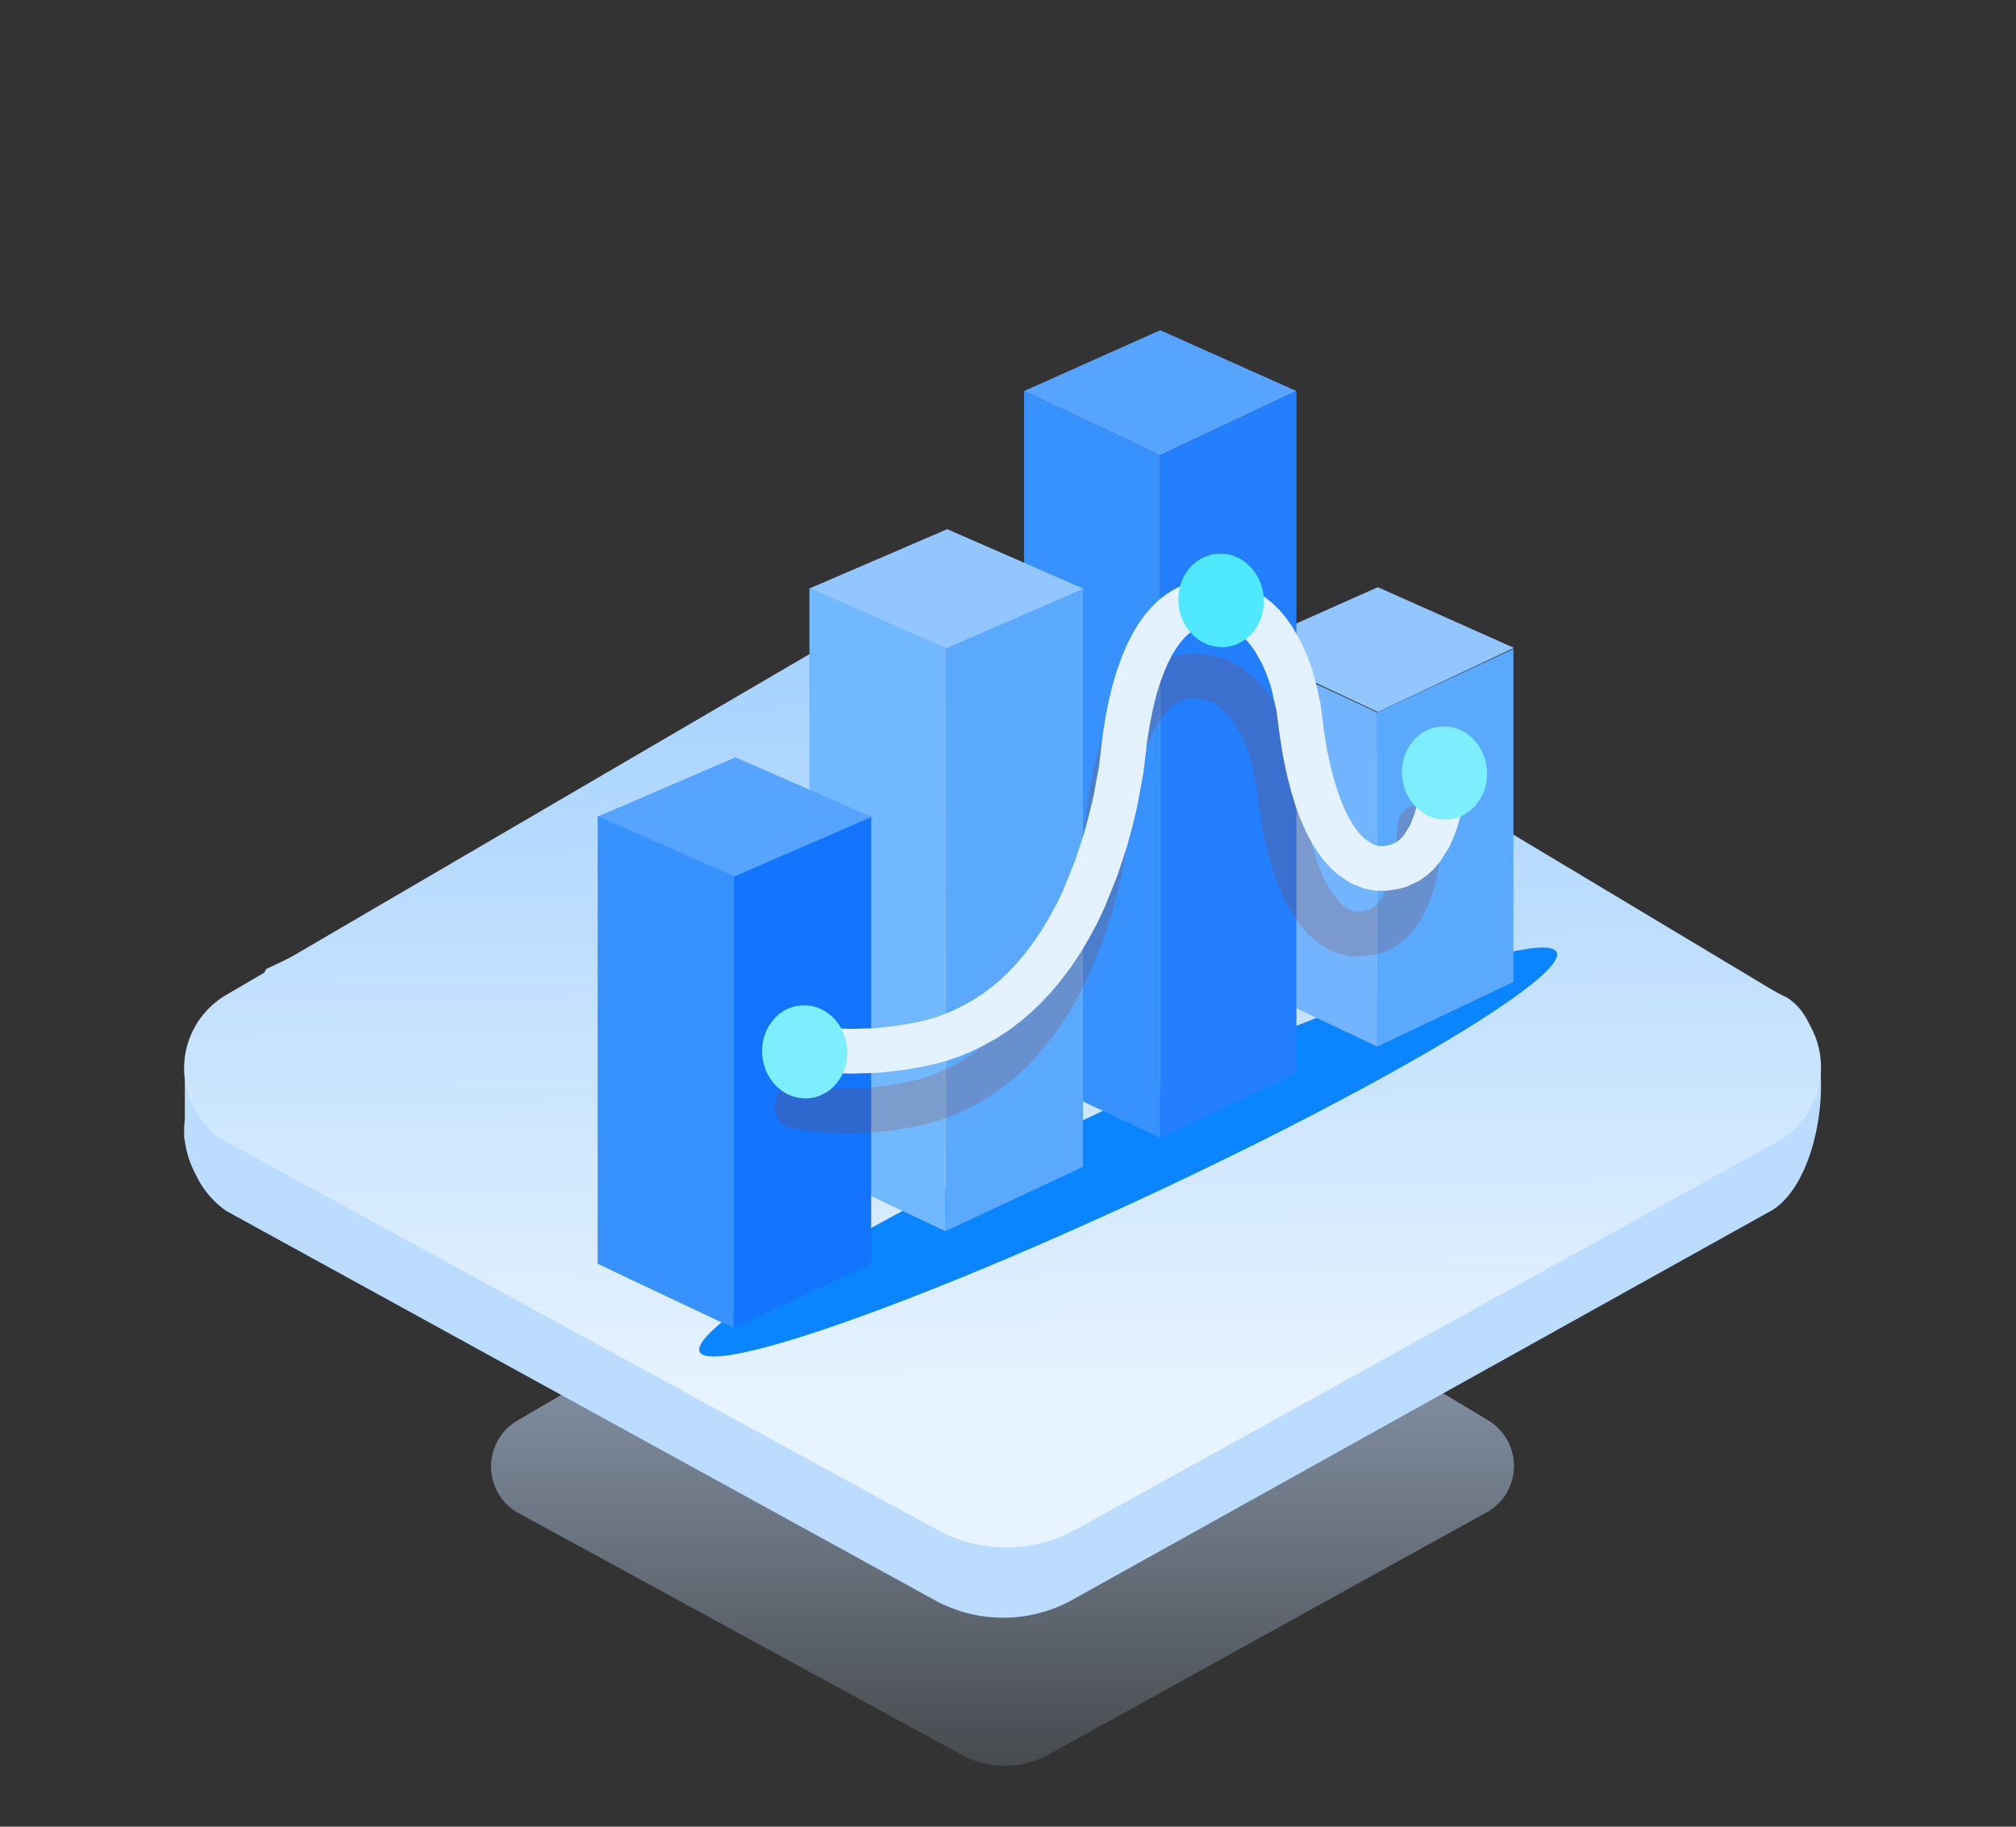
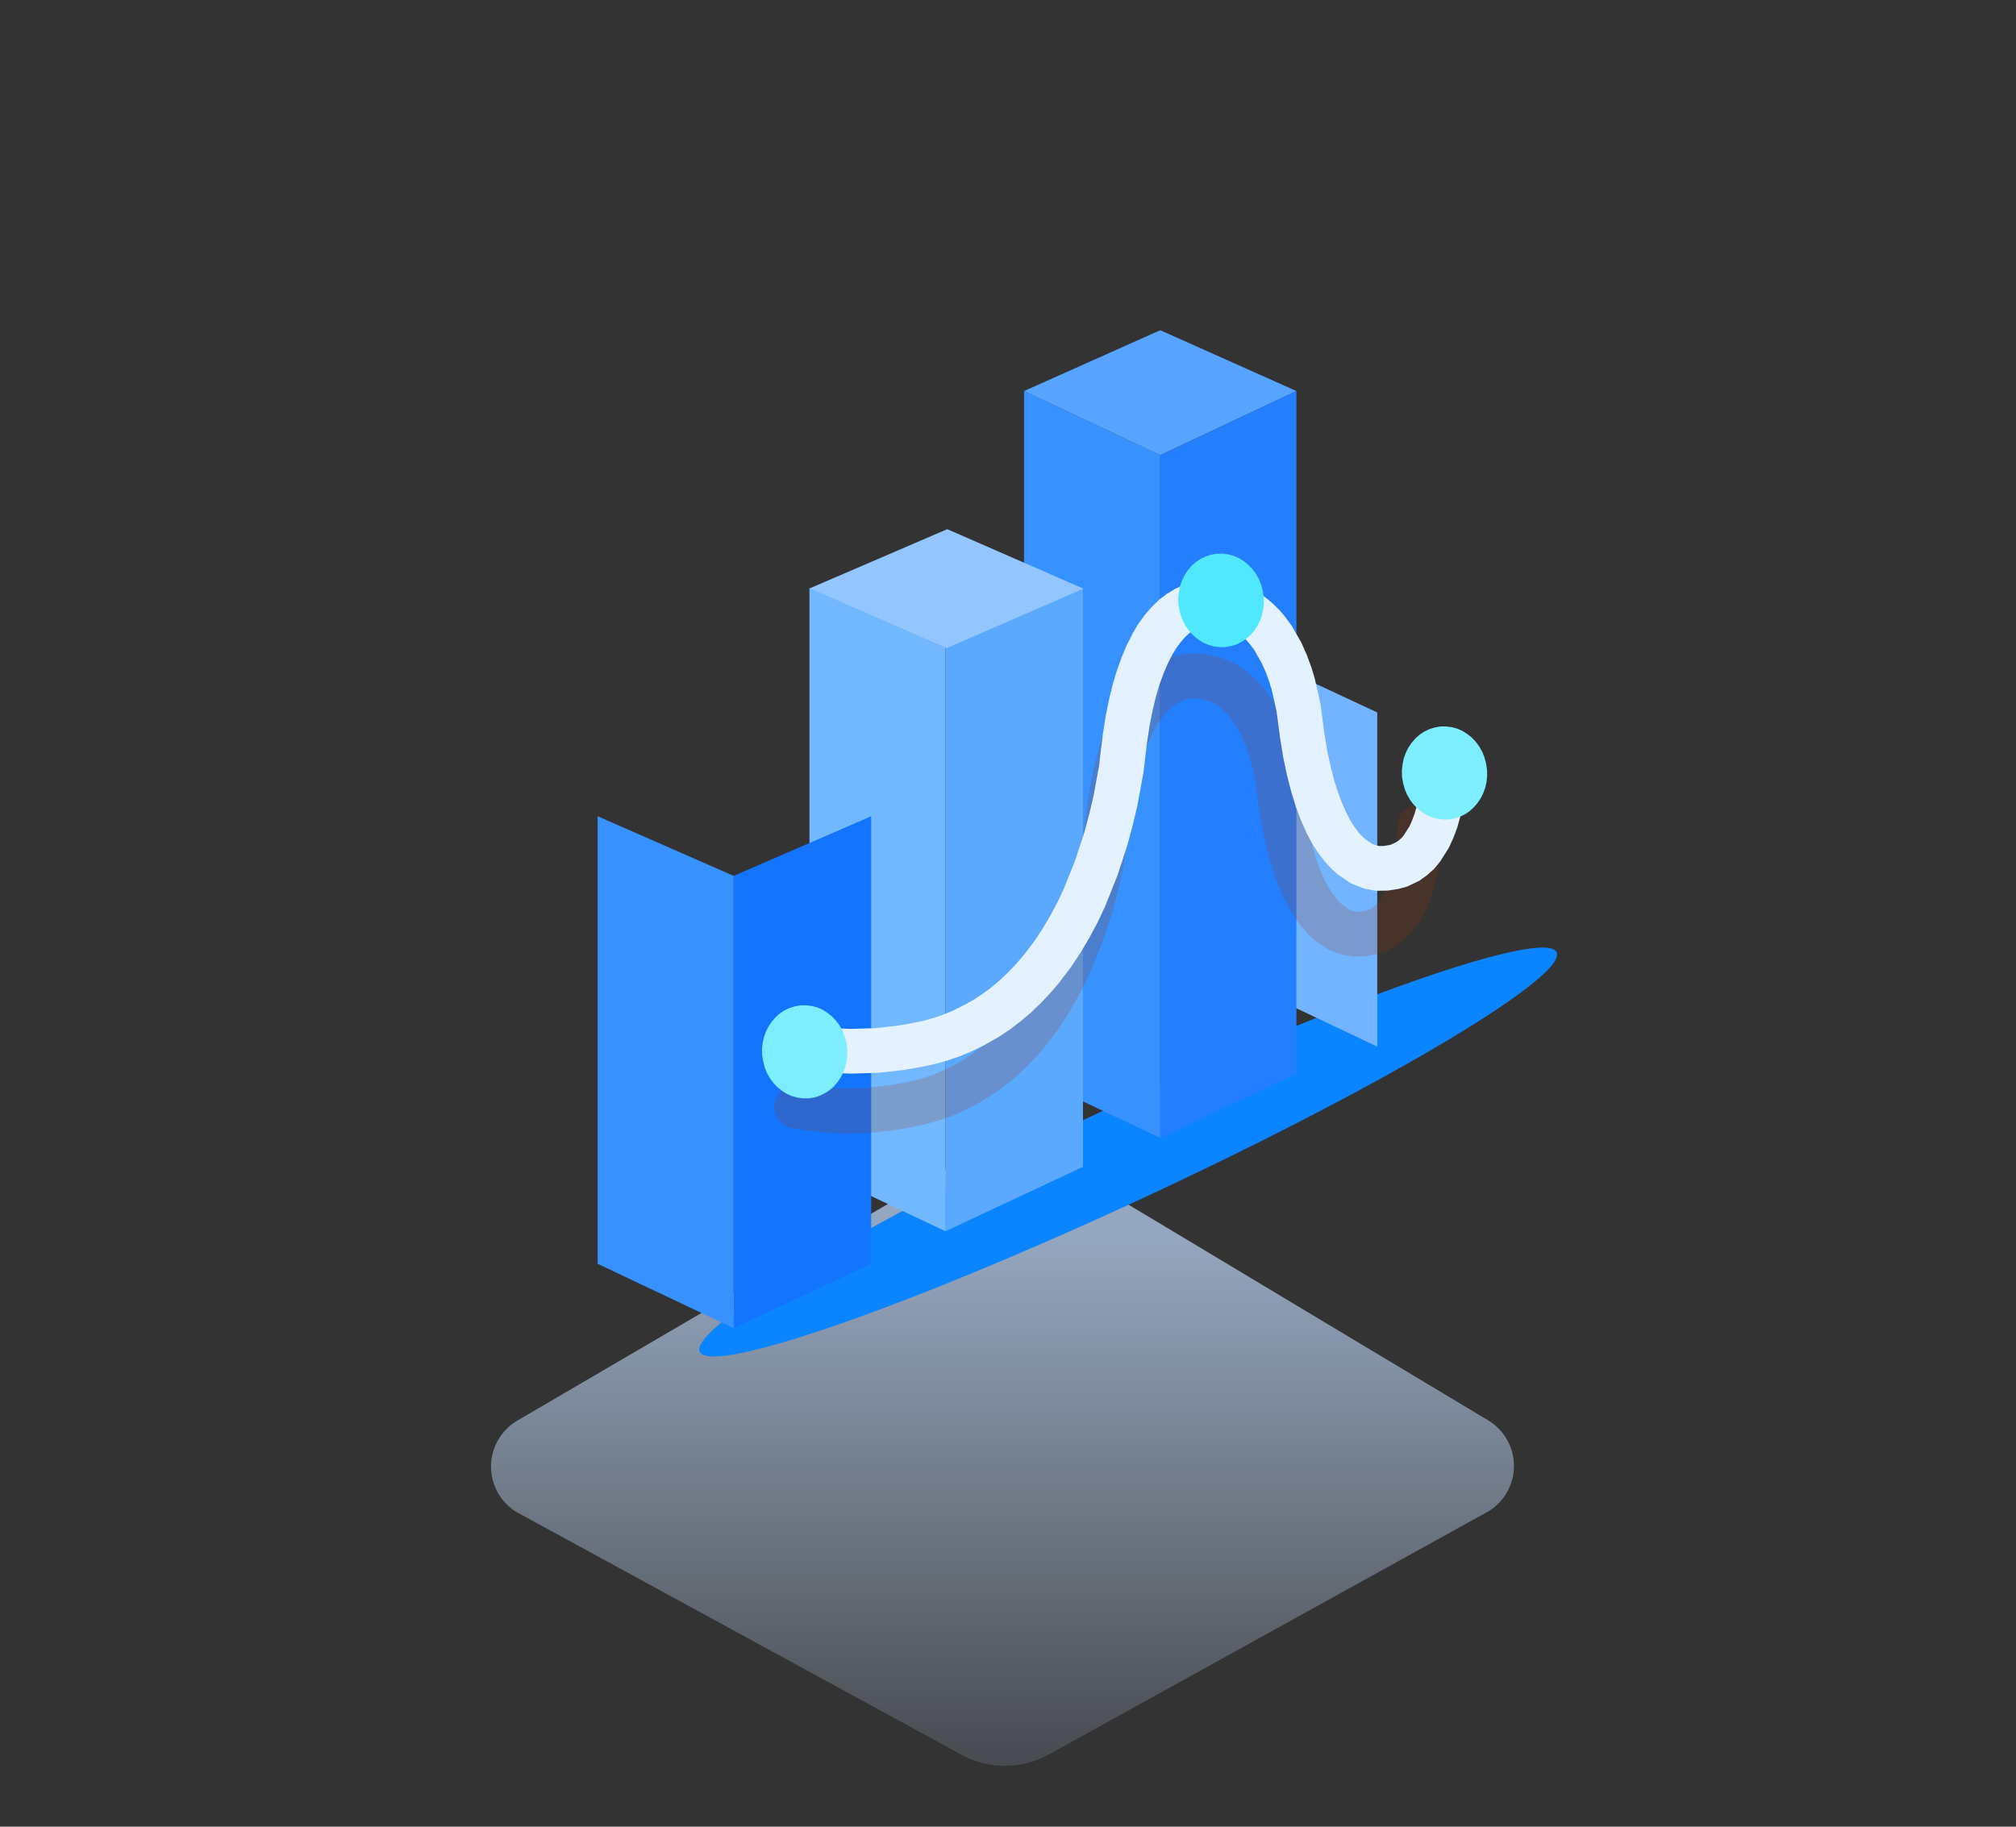
<svg xmlns="http://www.w3.org/2000/svg" id="组件_18_1" data-name="组件 18 – 1" width="154.483" height="140" viewBox="0 0 154.483 140">
  <rect x="0" y="0" width="154.483" height="140" fill="#333333" stroke="none" />
  <defs>
    <linearGradient id="linear-gradient" x1="0.5" y1="1.211" x2="0.5" y2="0.135" gradientUnits="objectBoundingBox">
      <stop offset="0" stop-color="#cbe2ff" stop-opacity="0" />
      <stop offset="1" stop-color="#c1dbff" />
    </linearGradient>
    <linearGradient id="linear-gradient-2" x1="0.511" y1="0.854" x2="0.5" y2="0.092" gradientUnits="objectBoundingBox">
      <stop offset="0" stop-color="#e7f3ff" />
      <stop offset="1" stop-color="#a6d2ff" />
    </linearGradient>
    <linearGradient id="linear-gradient-3" x1="-319.4" y1="363.955" x2="-376.791" y2="363.955" gradientUnits="objectBoundingBox">
      <stop offset="0" stop-color="#4fe8ff" />
      <stop offset="0.02" stop-color="#ffd619" />
      <stop offset="0.98" stop-color="#ffdd21" />
      <stop offset="1" stop-color="#ffdd21" />
    </linearGradient>
  </defs>
  <rect id="矩形_29748" data-name="矩形 29748" width="154.483" height="140" fill="#ffe5e5" opacity="0" />
  <g id="组_101944" data-name="组 101944" transform="translate(14.108 25.307)">
    <path id="路径_169442" data-name="路径 169442" d="M352.112,657.089l-33.093,19.349a4.088,4.088,0,0,0-.1,7l34.141,18.624a6.929,6.929,0,0,0,6.653-.019l33.741-18.662a4.077,4.077,0,0,0-.057-6.958l-32.1-19.253A8.974,8.974,0,0,0,352.112,657.089Z" transform="translate(-293.473 -592.875)" opacity="0.69" fill="url(#linear-gradient)" />
-     <path id="路径_169443" data-name="路径 169443" d="M-1932.491-6600.09l-54.268-29.817a6.974,6.974,0,0,1-2.333-2.761,7.672,7.672,0,0,1-.875-2.781l-.035-.011.012-.289a6.386,6.386,0,0,1,.047-1.179v-2.984l3.319-4.942,2.558-2.906c.12-.228.237-.458.351-.693l49.692-23.579a14.253,14.253,0,0,1,14.606.092l52.237,25.669c4.167,2.517,3.015,13.711-1.106,16.288l-53.632,29.864a10.916,10.916,0,0,1-5.315,1.383A10.907,10.907,0,0,1-1932.491-6600.09Z" transform="translate(1990 6697.414)" fill="#bbdcff" />
-     <path id="路径_169444" data-name="路径 169444" d="M164.384,287.766,111.43,318.712a6.528,6.528,0,0,0-.153,11.18l54.632,29.817a11.047,11.047,0,0,0,10.646-.031l53.991-29.863a6.531,6.531,0,0,0-.092-11.149l-51.368-30.809A14.429,14.429,0,0,0,164.384,287.766Z" transform="translate(-108.196 -267.772)" fill="url(#linear-gradient-2)" />
    <ellipse id="椭圆_9297" data-name="椭圆 9297" cx="36.23" cy="3.679" rx="36.23" ry="3.679" transform="translate(37.952 74.963) rotate(-25)" fill="#0a84ff" />
    <g id="组_101886" data-name="组 101886" transform="translate(31.654 0)">
-       <path id="路径_169372" data-name="路径 169372" d="M164.935,395.3,154.5,400.169v25.613l10.435-4.96Z" transform="translate(-94.726 -370.873)" fill="#5ba8ff" fill-rule="evenodd" />
-       <path id="路径_169373" data-name="路径 169373" d="M154.1,358.552l10.446,4.914,10.435-4.914L164.546,353.9Z" transform="translate(-104.726 -334.205)" fill="#93c5ff" fill-rule="evenodd" />
      <path id="路径_169374" data-name="路径 169374" d="M245.8,395.3l10.446,4.869v25.613l-10.446-4.96Z" transform="translate(-196.472 -370.873)" fill="#72b4ff" fill-rule="evenodd" />
      <path id="路径_169375" data-name="路径 169375" d="M391.3,261.7l10.435,4.915V318.94L391.3,314.014Z" transform="translate(-358.59 -257.037)" fill="#3792ff" fill-rule="evenodd" />
      <path id="路径_169376" data-name="路径 169376" d="M300,231.563l10.435,4.914,10.435-4.914L310.435,226.9Z" transform="translate(-267.29 -226.9)" fill="#56a4ff" fill-rule="evenodd" />
      <path id="路径_169377" data-name="路径 169377" d="M310.435,261.7,300,266.615V318.94l10.435-4.926Z" transform="translate(-256.855 -257.037)" fill="#247fff" fill-rule="evenodd" />
      <path id="路径_169378" data-name="路径 169378" d="M453.638,354.5,443.1,359.072v44.722l10.538-4.937Z" transform="translate(-416.413 -334.737)" fill="#5ba8ff" fill-rule="evenodd" />
      <path id="路径_169379" data-name="路径 169379" d="M442.8,319.56l10.515,4.572,10.515-4.572L453.395,315Z" transform="translate(-426.571 -299.751)" fill="#93c5ff" fill-rule="evenodd" />
      <path id="路径_169380" data-name="路径 169380" d="M535.3,354.5l10.423,4.572v44.722L535.3,398.856Z" transform="translate(-519.036 -334.737)" fill="#72b8ff" fill-rule="evenodd" />
      <path id="路径_169381" data-name="路径 169381" d="M595.638,507.5,585.1,512.072v34.664l10.538-4.937Z" transform="translate(-574.642 -470.25)" fill="#1375ff" fill-rule="evenodd" />
-       <path id="路径_169382" data-name="路径 169382" d="M584.8,472.56l10.515,4.572,10.515-4.572L595.395,468Z" transform="translate(-584.8 -435.264)" fill="#56a4ff" fill-rule="evenodd" />
      <path id="路径_169383" data-name="路径 169383" d="M677.3,507.5l10.423,4.572v34.664L677.3,541.8Z" transform="translate(-677.266 -470.25)" fill="#3792ff" fill-rule="evenodd" />
      <g id="组_101777" data-name="组 101777" transform="translate(13.578 24.788)">
        <path id="路径_169384" data-name="路径 169384" d="M207.583,435.257l2.065-.061,1.947-.226,1.4-.243.933-.212.892-.249.967-.333.731-.309,1.089-.527.857-.491.889-.58.952-.713.72-.629.739-.7.713-.759.656-.764.823-1.091.741-1.106.669-1.135.61-1.155.547-1.15.921-2.276.725-2.2.438-1.621.333-1.412.442-2.457.277-2.267.208-1.309.219-1.147.243-.972.254-.85.311-.853.287-.685.3-.59.285-.478.336-.463.327-.38.289-.281.267-.208.284-.177.29-.13.268-.1.24-.049.241-.024.6.031.633.158.255.1.271.143.248.161.348.282.324.316.331.4.236.329.511.914.309.685.264.728.193.619.335,1.54.265,1.966.235,1.461.28,1.3.323,1.271.329,1.092.4,1.066.377.834.449.849.469.717.4.526.5.586.522.471.956.647.555.258.709.214.665.114.894-.017.9-.15.628-.174.607-.276.537-.34.576-.48.531-.563.45-.636.384-.684.286-.6.234-.636.315-1.03.2-.914.153-.9.093-.813.088-1.656a1.714,1.714,0,0,0-3.424-.176l-.08,1.554-.072.619-.124.73-.152.7-.243.8-.144.385-.193.4-.214.376-.213.3-.224.237-.246.205-.148.094-.148.067-.2.054-.472.079-.318.006-.135-.023-.274-.083-.085-.04-.53-.359-.187-.169-.3-.343-.289-.385-.283-.438-.332-.622-.3-.677-.3-.807-.274-.915-.288-1.137-.249-1.152-.211-1.327-.292-2.126-.382-1.755-.263-.839-.359-.98-.4-.879-.68-1.217-.426-.585-.513-.625-.567-.553-.612-.5-.529-.342-.552-.291-.637-.261-1.2-.3-1.187-.061-.674.067-.652.134-.685.251-.563.254-.631.394-.556.432-.534.519-.519.6-.51.7-.45.762-.408.815-.343.823-.373,1.025-.306,1.021-.283,1.138-.248,1.291-.226,1.424-.272,2.234-.409,2.27-.3,1.269-.4,1.479-.659,2-.841,2.076-.474.993-.539,1.021-.579.982-.634.945-.7.928-.537.623-.59.63-.613.578-.616.536-.714.533-.716.467-.712.4-.85.409-.6.25-.713.245-.72.2-.765.174-1.215.211-1.7.194-1.8.053-1.083-.043-1.473-.153-.759-.124a1.714,1.714,0,0,0-.542,3.386l.857.137,1.675.173Z" transform="translate(-202.3 -398.462)" fill="rgba(155,52,11,0.2)" />
      </g>
      <path id="路径_169385" data-name="路径 169385" d="M190.5,386.665l2.129-.061,2-.225,1.449-.256.947-.208.939-.266.878-.3.864-.357,1.024-.5,1.063-.6.934-.619.777-.594.822-.695.78-.749.723-.77.685-.807.836-1.1.767-1.145.69-1.166.632-1.187.563-1.2.943-2.356.745-2.261.45-1.668.344-1.456.463-2.519.279-2.349.209-1.357.237-1.166.249-1.022.263-.874.324-.891.3-.7.338-.666.271-.451.349-.487.335-.388.3-.288.281-.215.309-.188.3-.141.285-.1.255-.057.291-.028h.29l.289.029.294.059.341.1.305.122.282.148.258.169.364.3.339.33.3.364.288.4.531.934.319.716.277.756.19.642.359,1.595.264,2.014.248,1.527.278,1.324.337,1.318.355,1.147.364.974.468,1.058.447.827.438.676.463.617.5.544.511.464,1.007.687,1.006.4.908.182.935-.017.85-.137.612-.167.949-.45.6-.432.532-.482.468-.568.665-1.053.324-.707.313-.826.238-.851.215-.983.228-1.515.119-1.939a1.714,1.714,0,0,0-3.422-.21l-.11,1.787-.2,1.308-.159.721-.172.608-.237.627-.156.335-.432.685-.172.209-.2.181-.2.139-.4.19-.142.039-.43.069-.322.006-.235-.047-.365-.146-.5-.342-.22-.2-.278-.3-.322-.429-.294-.46-.315-.591-.351-.8-.3-.794-.3-.969-.3-1.162-.246-1.173-.225-1.4-.277-2.116-.436-1.918-.24-.8-.374-1.017-.411-.922-.7-1.237-.506-.7-.457-.548-.576-.561-.619-.5-.542-.356-.587-.309-.609-.244-.642-.194-.62-.124-.626-.063h-.624l-.669.064-.66.148-.629.22-.633.293-.628.383-.587.448-.55.535-.534.618-.523.729-.4.681-.472.932-.354.846-.386,1.064-.316,1.052-.286,1.171-.266,1.31-.231,1.5-.271,2.3-.429,2.325-.314,1.321-.41,1.527-.682,2.07-.866,2.162-.485,1.027-.557,1.045-.6,1.019-.658.983-.719.946-.569.669-.606.645-.637.613-.672.565-.659.5-.733.482-.826.461-.849.417-.668.275-.691.237-.745.212-.776.168-1.27.227-1.747.193-1.873.053-1.12-.043-1.522-.163-.795-.126a1.714,1.714,0,0,0-.528,3.388l.88.137,1.719.183Z" transform="translate(-171.088 -329.688)" fill="#e4f2ff" />
      <g id="组_101778" data-name="组 101778" transform="translate(61.66 30.37)">
        <path id="路径_169386" data-name="路径 169386" d="M175.06,447.3l-.446.08-.411.126-.377.183-.366.24-.32.286-.286.331-.251.366-.194.389-.16.434-.091.446-.057.469.011.5.08.48.126.457.171.423.229.4.263.354.309.32.343.274.366.229.389.171.411.114.434.057h.446l.446-.069.411-.137.389-.183.354-.24.32-.286.286-.331.251-.366.194-.389.16-.434.1-.446.046-.469-.011-.491-.08-.491-.126-.457-.171-.423-.229-.4-.263-.354-.309-.32-.343-.274-.366-.229-.389-.171-.411-.114-.434-.057Z" transform="translate(-172.1 -447.3)" fill="#7ceeff" />
      </g>
      <g id="组_101779" data-name="组 101779" transform="translate(44.528 17.124)">
        <path id="路径_169387" data-name="路径 169387" d="M324.76,331.411l-.446.069-.411.137-.389.183-.366.24-.32.286-.286.331-.24.366-.206.4-.149.434-.1.457-.046.469.011.491.08.491.126.457.183.423.229.4.263.354.309.32.343.274.366.229.4.171.411.114.434.057h.446l.446-.08.411-.126.389-.194.354-.24.331-.286.286-.331.24-.366.206-.4.149-.434.1-.457.046-.469-.023-.491-.069-.491-.126-.457-.183-.423-.229-.4-.263-.354-.309-.32-.343-.274-.366-.229-.4-.171-.411-.114-.434-.057Z" transform="translate(-321.8 -331.4)" fill="url(#linear-gradient-3)" />
      </g>
      <path id="路径_169388" data-name="路径 169388" d="M604.16,634.3l-.446.08-.411.126-.389.183-.354.24-.32.286-.286.331-.251.366-.194.389-.16.434-.1.446-.046.469.011.5.08.48.126.457.172.423.229.4.263.354.309.32.343.274.366.229.389.171.411.114.434.057h.446l.446-.069.411-.137.377-.183.366-.24.32-.286.286-.331.251-.366.194-.389.16-.434.091-.446.046-.469v-.491l-.08-.491-.126-.457-.171-.423-.229-.4-.263-.354-.309-.32-.343-.274-.366-.229-.389-.171-.411-.114-.434-.057Z" transform="translate(-588.571 -582.558)" fill="#7ceeff" />
    </g>
  </g>
</svg>